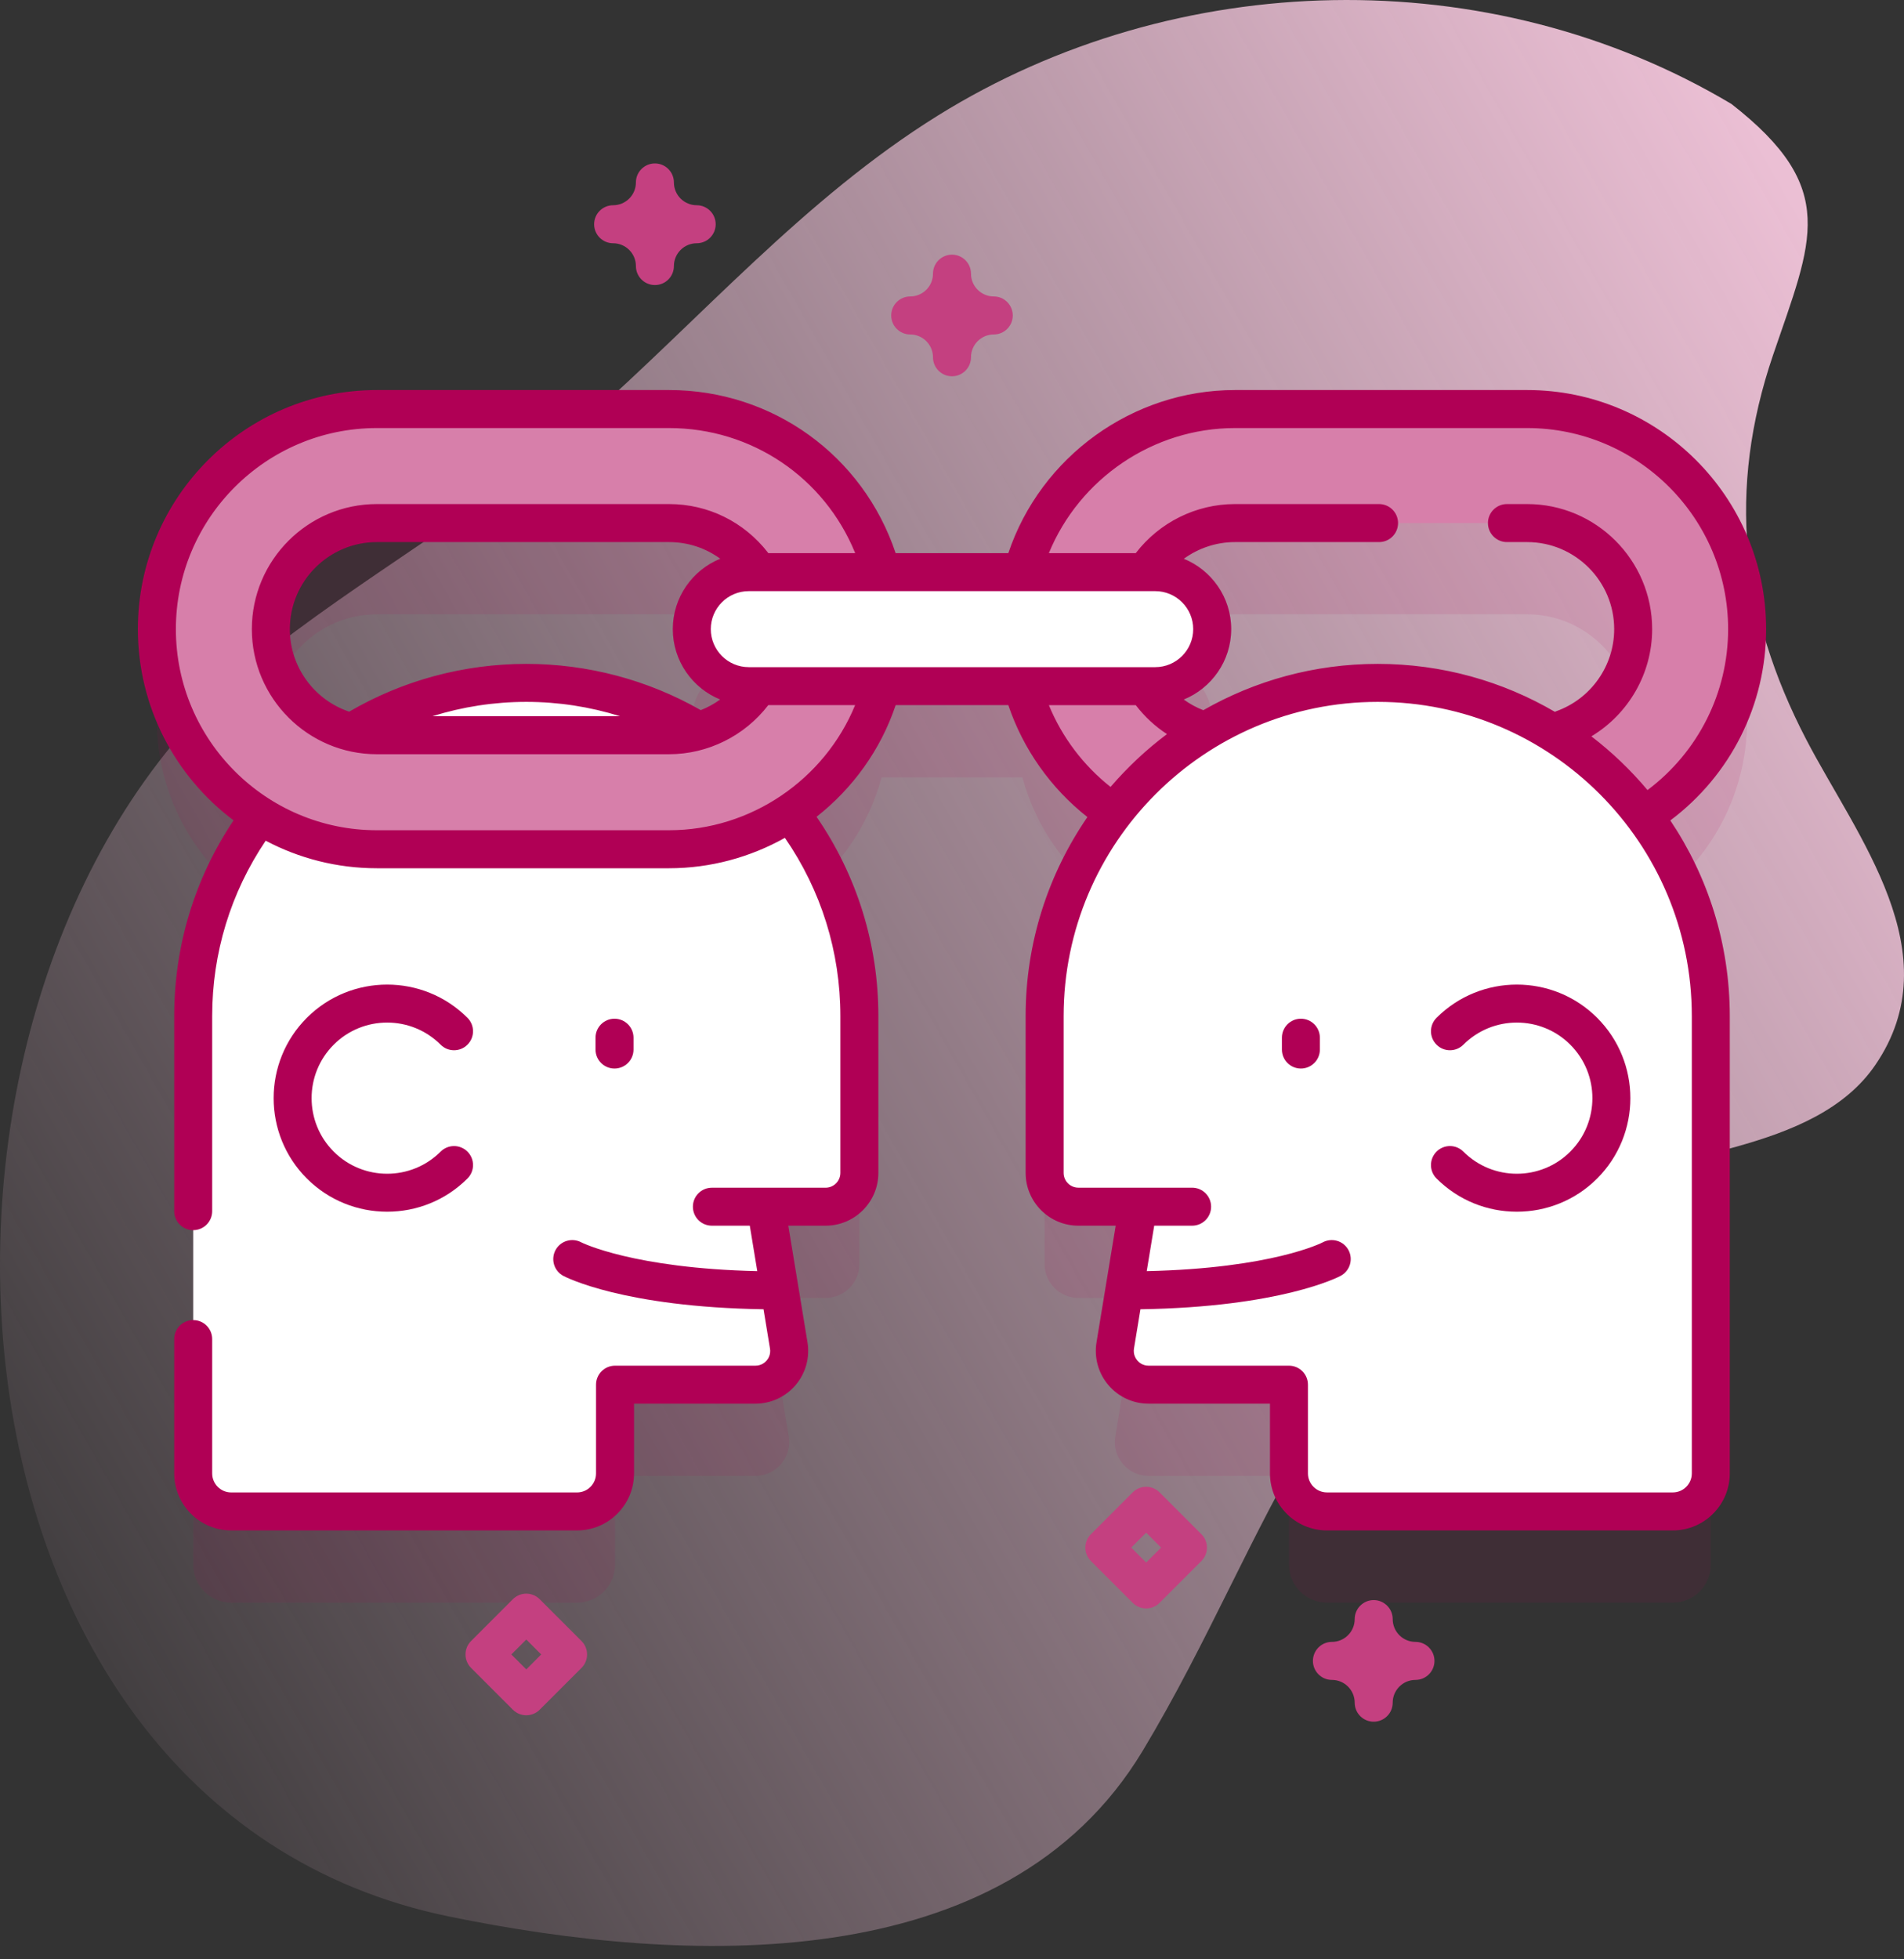
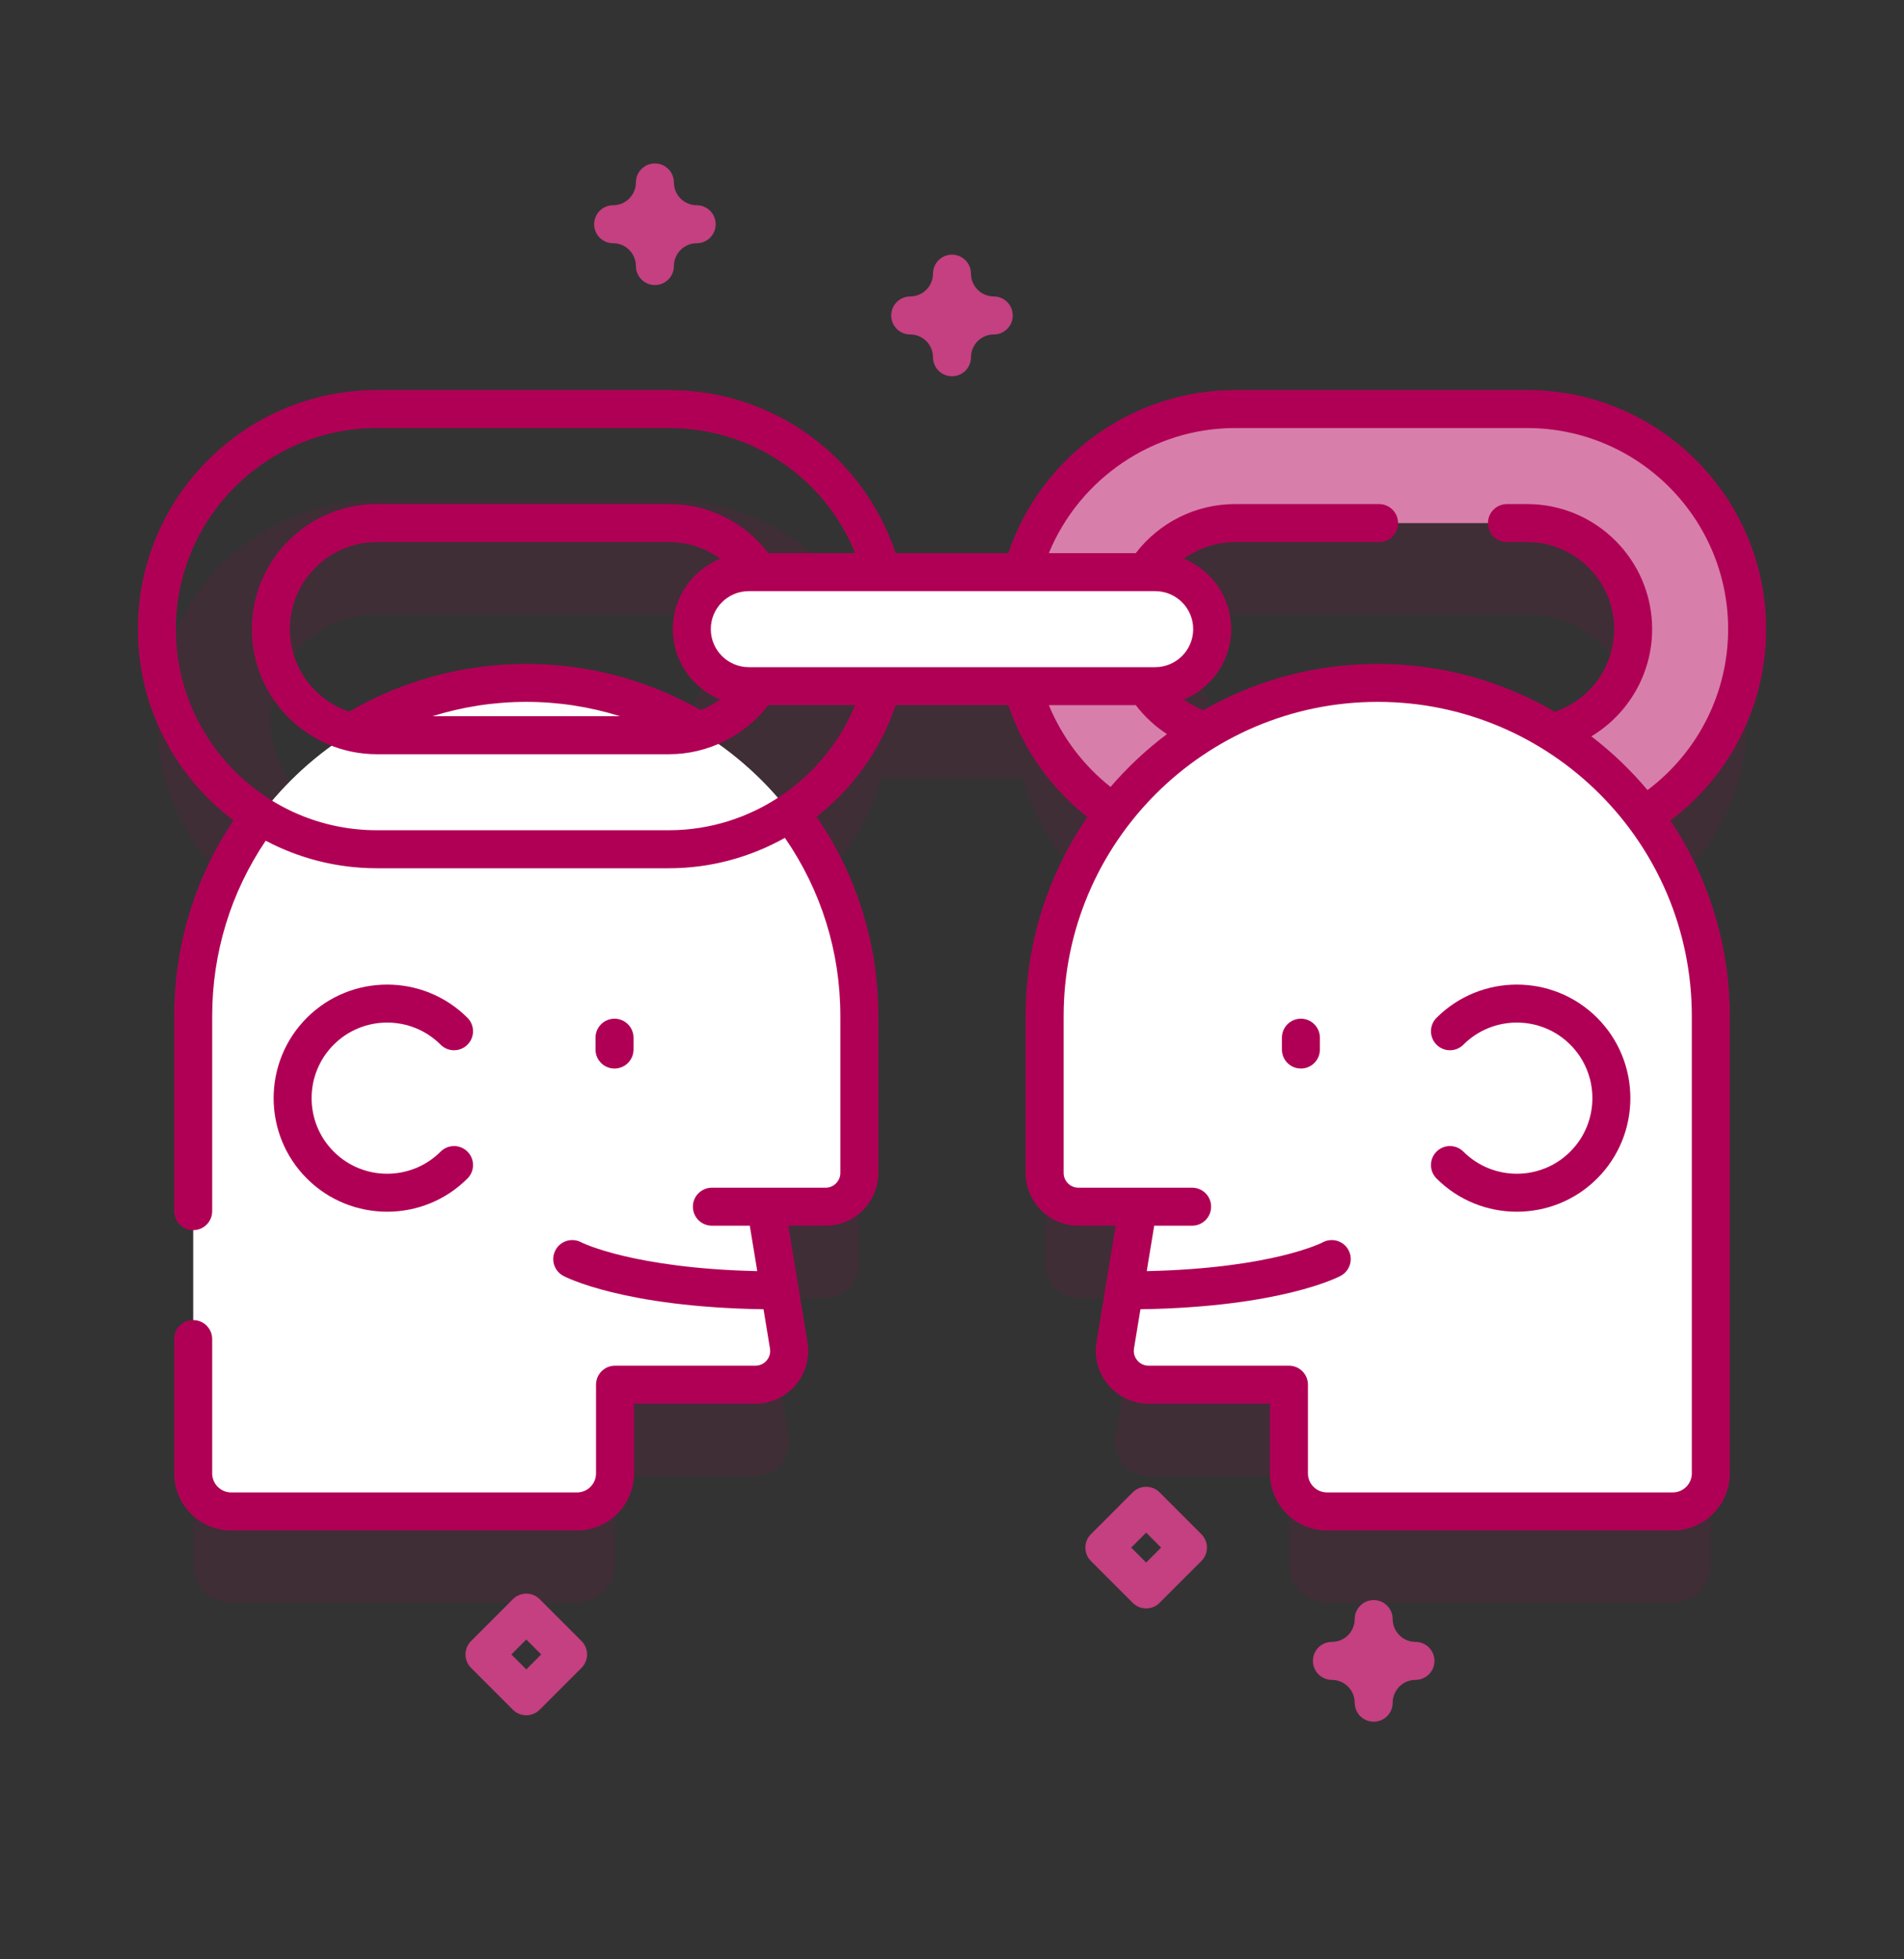
<svg xmlns="http://www.w3.org/2000/svg" width="70px" height="72px" viewBox="0 0 70 72" version="1.1">
  <rect x="0" y="0" width="70" height="72" fill="#333333" stroke="none" />
  <title>Networlking</title>
  <defs>
    <linearGradient x1="-4.613%" y1="77.317%" x2="97.913%" y2="21.471%" id="linearGradient-1">
      <stop stop-color="#EBBFD4" stop-opacity="0" offset="0%" />
      <stop stop-color="#EBBFD4" offset="100%" />
    </linearGradient>
  </defs>
  <g id="Screendesign-Diagnostik" stroke="none" stroke-width="1" fill="none" fill-rule="evenodd">
    <g id="Icons" transform="translate(-245, -4330)" fill-rule="nonzero">
      <g id="Networlking" transform="translate(245, 4330)">
        <g id="Group">
-           <path d="M63.655,3.82 C54.751,-1.485 43.228,-1.191 34.483,4.245 C29.57,7.299 25.772,11.703 21.465,15.495 C17.691,18.817 13.302,21.187 9.404,24.322 C-4.731,35.691 -3.382,66.356 16.522,70.429 C25.15,72.195 36.942,72.761 42.013,64.334 C46.848,56.299 48.47,48.079 57.918,43.811 C61.21,42.324 66.713,42.399 68.943,39.139 C71.758,35.026 68.266,30.753 66.403,27.169 C64.002,22.55 63.498,17.996 65.188,13.041 C66.626,8.821 67.639,6.926 63.655,3.82 Z" id="Path" fill="url(#linearGradient-1)" />
          <g transform="translate(5.767, 6.006)">
            <path d="M58.465,20.466 C58.465,16.006 54.837,12.378 50.377,12.378 L39.634,12.378 C35.899,12.378 32.748,14.923 31.823,18.371 L26.643,18.371 C25.717,14.923 22.567,12.378 18.832,12.378 L8.088,12.378 C3.628,12.378 1.1908499e-14,16.006 1.1908499e-14,20.466 C1.1908499e-14,23.351 1.52,25.887 3.8,27.318 C2.253,29.369 1.336,31.92 1.336,34.686 L1.336,51.49 C1.336,52.262 1.961,52.887 2.732,52.887 L15.448,52.887 C16.22,52.887 16.845,52.262 16.845,51.49 L16.845,48.229 L22.005,48.229 C22.772,48.229 23.355,47.542 23.231,46.786 L22.392,41.689 L24.586,41.689 C25.272,41.689 25.828,41.133 25.828,40.447 L25.828,34.686 C25.828,31.873 24.878,29.281 23.283,27.214 C24.909,26.137 26.125,24.491 26.643,22.561 L31.823,22.561 C32.341,24.491 33.557,26.137 35.183,27.214 C33.588,29.281 32.638,31.873 32.638,34.686 L32.638,40.447 C32.638,41.133 33.194,41.689 33.88,41.689 L36.074,41.689 L35.236,46.786 C35.111,47.542 35.695,48.229 36.461,48.229 L41.621,48.229 L41.621,51.49 C41.621,52.262 42.247,52.887 43.018,52.887 L55.734,52.887 C56.505,52.887 57.13,52.262 57.13,51.49 L57.13,34.686 C57.13,31.92 56.213,29.369 54.666,27.318 C56.946,25.887 58.465,23.351 58.465,20.466 L58.465,20.466 Z M19.922,24.207 C18.073,23.086 15.903,22.44 13.582,22.44 L13.582,22.44 C11.23,22.44 9.033,23.104 7.168,24.253 C5.461,23.838 4.19,22.298 4.19,20.466 C4.19,18.316 5.939,16.568 8.088,16.568 L18.832,16.568 C20.21,16.568 21.423,17.288 22.116,18.371 L21.761,18.371 C20.604,18.371 19.666,19.309 19.666,20.466 C19.666,21.623 20.604,22.561 21.761,22.561 L22.116,22.561 C21.613,23.346 20.837,23.94 19.922,24.207 Z M36.704,18.371 L36.349,18.371 C37.043,17.288 38.255,16.568 39.634,16.568 L50.377,16.568 C52.527,16.568 54.276,18.316 54.276,20.466 C54.276,22.298 53.004,23.838 51.298,24.253 C49.432,23.104 47.236,22.44 44.884,22.44 C42.563,22.44 40.393,23.086 38.543,24.207 C37.629,23.94 36.852,23.346 36.349,22.561 L36.704,22.561 C37.861,22.561 38.799,21.623 38.799,20.466 C38.799,19.309 37.861,18.371 36.704,18.371 L36.704,18.371 Z" id="Shape" fill="#B00055" opacity="0.1" />
            <path d="M50.377,25.202 L39.634,25.202 C35.174,25.202 31.546,21.573 31.546,17.114 C31.546,12.654 35.174,9.026 39.634,9.026 L50.377,9.026 C54.837,9.026 58.465,12.654 58.465,17.114 C58.465,21.573 54.837,25.202 50.377,25.202 L50.377,25.202 Z M39.634,13.216 C37.485,13.216 35.736,14.964 35.736,17.114 C35.736,19.263 37.485,21.012 39.634,21.012 L50.377,21.012 C52.527,21.012 54.276,19.263 54.276,17.114 C54.276,14.964 52.527,13.216 50.377,13.216 L39.634,13.216 Z" id="Shape" fill="#D77FAA" />
            <g transform="translate(1.336, 0)">
              <g transform="translate(0, 19.088)" fill="#FFFFFF" id="Path">
                <path d="M43.548,-7.93899932e-15 C50.311,-7.93899932e-15 55.794,5.483 55.794,12.246 L55.794,29.05 C55.794,29.822 55.169,30.447 54.398,30.447 L41.682,30.447 C40.91,30.447 40.285,29.822 40.285,29.05 L40.285,25.789 L35.125,25.789 C34.358,25.789 33.775,25.102 33.899,24.346 L34.738,19.249 L32.544,19.249 C31.858,19.249 31.302,18.693 31.302,18.007 L31.302,12.246 C31.302,5.483 36.785,-7.93899932e-15 43.548,-7.93899932e-15 L43.548,-7.93899932e-15 Z" />
                <path d="M12.246,-7.93899932e-15 C5.483,-7.93899932e-15 1.98474983e-15,5.483 1.98474983e-15,12.246 L1.98474983e-15,29.05 C1.98474983e-15,29.822 0.625,30.447 1.397,30.447 L14.113,30.447 C14.884,30.447 15.509,29.822 15.509,29.05 L15.509,25.789 L20.669,25.789 C21.436,25.789 22.019,25.102 21.895,24.346 L21.056,19.249 L23.25,19.249 C23.936,19.249 24.492,18.693 24.492,18.007 L24.492,12.246 C24.492,5.483 19.009,-7.93899932e-15 12.246,-7.93899932e-15 Z" />
              </g>
              <g transform="translate(14.74, 0)" fill="#C44080">
                <path d="M20.295,53.099 C20.116,53.099 19.937,53.031 19.801,52.894 L18.265,51.358 C17.992,51.085 17.992,50.643 18.265,50.371 L19.801,48.834 C20.074,48.562 20.516,48.562 20.788,48.834 L22.325,50.371 C22.598,50.643 22.598,51.085 22.325,51.358 L20.788,52.894 C20.652,53.031 20.474,53.099 20.295,53.099 Z M19.746,50.864 L20.295,51.413 L20.844,50.864 L20.295,50.315 L19.746,50.864 Z" id="Shape" />
                <path d="M2.235,4.469 C1.849,4.469 1.536,4.157 1.536,3.771 C1.536,3.309 1.16,2.933 0.698,2.933 C0.313,2.933 -3.96949966e-15,2.62 -3.96949966e-15,2.235 C-3.96949966e-15,1.849 0.313,1.536 0.698,1.536 C1.16,1.536 1.536,1.16 1.536,0.698 C1.536,0.313 1.849,0 2.235,0 C2.62,0 2.933,0.313 2.933,0.698 C2.933,1.16 3.309,1.536 3.771,1.536 C4.157,1.536 4.469,1.849 4.469,2.235 C4.469,2.62 4.157,2.933 3.771,2.933 C3.309,2.933 2.933,3.309 2.933,3.771 C2.933,4.157 2.62,4.469 2.235,4.469 Z" id="Path" />
                <path d="M28.66,57.262 C28.275,57.262 27.962,56.95 27.962,56.564 C27.962,56.102 27.586,55.726 27.124,55.726 C26.738,55.726 26.426,55.413 26.426,55.028 C26.426,54.642 26.738,54.329 27.124,54.329 C27.586,54.329 27.962,53.954 27.962,53.491 C27.962,53.106 28.275,52.793 28.66,52.793 C29.046,52.793 29.359,53.106 29.359,53.491 C29.359,53.954 29.734,54.329 30.197,54.329 C30.582,54.329 30.895,54.642 30.895,55.028 C30.895,55.413 30.582,55.726 30.197,55.726 C29.734,55.726 29.359,56.102 29.359,56.564 C29.359,56.95 29.046,57.262 28.66,57.262 Z" id="Path" />
              </g>
            </g>
-             <path d="M18.832,25.202 L8.088,25.202 C3.628,25.202 0,21.573 0,17.114 C0,12.654 3.628,9.026 8.088,9.026 L18.832,9.026 C23.291,9.026 26.919,12.654 26.919,17.114 C26.919,21.573 23.291,25.202 18.832,25.202 Z M8.088,13.216 C5.939,13.216 4.19,14.964 4.19,17.114 C4.19,19.263 5.939,21.012 8.088,21.012 L18.831,21.012 C20.981,21.012 22.729,19.263 22.729,17.114 C22.729,14.964 20.981,13.216 18.831,13.216 L8.088,13.216 Z" id="Shape" fill="#D77FAA" />
            <path d="M36.704,19.209 L21.761,19.209 C20.604,19.209 19.666,18.271 19.666,17.114 C19.666,15.957 20.604,15.019 21.761,15.019 L36.704,15.019 C37.861,15.019 38.799,15.957 38.799,17.114 C38.799,18.271 37.861,19.209 36.704,19.209 L36.704,19.209 Z" id="Path" fill="#FFFFFF" />
            <g transform="translate(11.347, 3.352)" fill="#C44080">
              <path d="M17.886,4.469 C17.5,4.469 17.187,4.157 17.187,3.771 C17.187,3.309 16.812,2.933 16.349,2.933 C15.964,2.933 15.651,2.62 15.651,2.235 C15.651,1.849 15.964,1.536 16.349,1.536 C16.812,1.536 17.187,1.16 17.187,0.698 C17.187,0.313 17.5,0 17.886,0 C18.271,0 18.584,0.313 18.584,0.698 C18.584,1.16 18.96,1.536 19.422,1.536 C19.808,1.536 20.12,1.849 20.12,2.235 C20.12,2.62 19.808,2.933 19.422,2.933 C18.96,2.933 18.584,3.309 18.584,3.771 C18.584,4.157 18.271,4.469 17.886,4.469 Z" id="Path" />
              <path d="M2.235,53.674 C2.056,53.674 1.877,53.605 1.741,53.469 L0.205,51.933 C-0.068,51.66 -0.068,51.218 0.205,50.945 L1.741,49.409 C2.014,49.136 2.456,49.136 2.728,49.409 L4.265,50.945 C4.538,51.218 4.538,51.66 4.265,51.933 L2.728,53.469 C2.592,53.605 2.413,53.674 2.235,53.674 Z M1.686,51.439 L2.235,51.988 L2.783,51.439 L2.235,50.89 L1.686,51.439 Z" id="Shape" />
            </g>
          </g>
        </g>
        <g id="Group" transform="translate(5.069, 14.333)" fill="#B00055">
          <path d="M59.862,8.786 C59.862,3.942 55.921,0 51.076,0 L40.332,0 C36.571,0 33.194,2.448 32.002,5.993 L27.859,5.993 C26.655,2.401 23.332,0 19.53,0 L8.786,0 C3.942,0 7.93899932e-15,3.942 7.93899932e-15,8.786 C7.93899932e-15,11.656 1.383,14.209 3.518,15.813 C2.089,17.945 1.336,20.422 1.336,23.007 L1.336,30.174 C1.336,30.56 1.648,30.872 2.034,30.872 C2.42,30.872 2.732,30.56 2.732,30.174 L2.732,23.007 C2.732,20.688 3.412,18.468 4.699,16.561 C5.921,17.206 7.311,17.573 8.786,17.573 L19.53,17.573 C21.051,17.573 22.51,17.17 23.788,16.456 C25.122,18.387 25.827,20.646 25.827,23.007 L25.827,28.768 C25.827,29.068 25.583,29.312 25.284,29.312 L23.09,29.312 L21.103,29.312 C20.717,29.312 20.405,29.624 20.405,30.01 C20.405,30.396 20.717,30.708 21.103,30.708 L22.497,30.708 L22.772,32.378 C18.22,32.274 16.333,31.337 16.296,31.317 C15.956,31.138 15.535,31.267 15.354,31.605 C15.172,31.946 15.3,32.369 15.64,32.551 C15.731,32.599 17.849,33.699 23.002,33.779 L23.239,35.221 C23.275,35.437 23.178,35.589 23.118,35.661 C23.057,35.732 22.922,35.852 22.703,35.852 L17.543,35.852 C17.157,35.852 16.844,36.165 16.844,36.551 L16.844,39.812 C16.844,40.197 16.531,40.51 16.146,40.51 L3.431,40.51 C3.046,40.51 2.732,40.197 2.732,39.812 L2.732,34.875 C2.732,34.489 2.42,34.177 2.034,34.177 C1.648,34.177 1.336,34.489 1.336,34.875 L1.336,39.811 C1.336,40.966 2.275,41.906 3.431,41.906 L16.146,41.906 C17.302,41.906 18.241,40.966 18.241,39.811 L18.241,37.248 L22.703,37.248 C23.274,37.248 23.813,36.999 24.182,36.564 C24.552,36.129 24.71,35.556 24.618,34.993 L23.913,30.708 L25.284,30.708 C26.354,30.708 27.224,29.838 27.224,28.768 L27.224,23.007 C27.224,20.368 26.438,17.843 24.951,15.682 C26.274,14.643 27.305,13.231 27.86,11.579 L32.002,11.579 C32.547,13.197 33.563,14.632 34.909,15.692 C33.477,17.774 32.638,20.294 32.638,23.007 L32.638,28.768 C32.638,29.838 33.508,30.708 34.578,30.708 L35.949,30.708 L35.244,34.993 C35.152,35.556 35.31,36.129 35.68,36.564 C36.049,36.999 36.588,37.248 37.159,37.248 L41.621,37.248 L41.621,39.811 C41.621,40.966 42.56,41.906 43.716,41.906 L56.432,41.906 C57.587,41.906 58.526,40.966 58.526,39.811 L58.526,23.007 C58.526,20.348 57.72,17.874 56.34,15.816 C58.554,14.157 59.862,11.565 59.862,8.786 L59.862,8.786 Z M37.403,7.39 C38.173,7.39 38.799,8.016 38.799,8.786 C38.799,9.557 38.173,10.183 37.403,10.183 L22.459,10.183 C21.689,10.183 21.063,9.556 21.063,8.786 C21.063,8.016 21.689,7.39 22.459,7.39 L37.403,7.39 Z M20.695,11.763 C18.75,10.651 16.533,10.063 14.28,10.063 C11.987,10.063 9.737,10.67 7.768,11.819 C6.501,11.392 5.587,10.195 5.587,8.786 C5.587,7.022 7.022,5.587 8.786,5.587 L19.53,5.587 C20.218,5.587 20.871,5.804 21.411,6.199 C20.389,6.614 19.666,7.617 19.666,8.786 C19.666,9.954 20.387,10.956 21.407,11.372 C21.187,11.532 20.948,11.663 20.695,11.763 L20.695,11.763 Z M17.729,11.986 L10.827,11.986 C11.939,11.639 13.103,11.459 14.28,11.459 C15.455,11.459 16.619,11.639 17.729,11.986 Z M19.53,16.176 L8.786,16.176 C4.712,16.176 1.397,12.861 1.397,8.786 C1.397,4.712 4.712,1.397 8.786,1.397 L19.53,1.397 C22.569,1.397 25.243,3.219 26.372,5.993 L23.175,5.993 C23.169,5.986 23.166,5.978 23.161,5.97 C22.281,4.839 20.958,4.19 19.53,4.19 L8.786,4.19 C6.252,4.19 4.19,6.252 4.19,8.786 C4.19,11.321 6.252,13.383 8.786,13.383 L19.53,13.383 C20.953,13.383 22.308,12.71 23.176,11.579 L26.369,11.579 C25.244,14.318 22.53,16.176 19.53,16.176 Z M33.493,11.58 L36.688,11.58 C37.011,12.001 37.397,12.36 37.835,12.643 C37.074,13.213 36.379,13.865 35.76,14.585 C34.758,13.793 33.975,12.754 33.493,11.58 Z M57.13,39.811 C57.13,40.196 56.817,40.509 56.432,40.509 L43.716,40.509 C43.331,40.509 43.017,40.196 43.017,39.811 L43.017,36.55 C43.017,36.165 42.705,35.852 42.319,35.852 L37.159,35.852 C36.94,35.852 36.805,35.732 36.744,35.66 C36.684,35.588 36.587,35.436 36.622,35.22 L36.859,33.779 C42.013,33.699 44.131,32.599 44.221,32.55 C44.561,32.368 44.69,31.945 44.508,31.605 C44.326,31.265 43.903,31.137 43.562,31.319 C43.544,31.329 41.719,32.275 37.09,32.378 L37.365,30.708 L38.759,30.708 C39.145,30.708 39.457,30.395 39.457,30.01 C39.457,29.624 39.145,29.311 38.759,29.311 L36.772,29.311 L34.578,29.311 C34.278,29.311 34.035,29.068 34.035,28.768 L34.035,23.007 C34.035,16.639 39.215,11.459 45.582,11.459 C51.95,11.459 57.13,16.639 57.13,23.007 L57.13,39.811 Z M53.437,12.726 C54.801,11.906 55.672,10.419 55.672,8.786 C55.672,6.252 53.61,4.19 51.076,4.19 L50.333,4.19 C49.948,4.19 49.635,4.503 49.635,4.888 C49.635,5.274 49.948,5.587 50.333,5.587 L51.076,5.587 C52.84,5.587 54.276,7.022 54.276,8.786 C54.276,10.14 53.417,11.353 52.139,11.805 C52.123,11.81 52.11,11.819 52.096,11.825 C50.181,10.705 47.956,10.063 45.582,10.063 C43.251,10.063 41.062,10.682 39.17,11.765 C38.913,11.665 38.673,11.534 38.452,11.373 C39.473,10.957 40.196,9.955 40.196,8.786 C40.196,7.618 39.475,6.617 38.454,6.2 C38.995,5.808 39.652,5.587 40.332,5.587 L45.632,5.587 C46.018,5.587 46.33,5.274 46.33,4.888 C46.33,4.503 46.018,4.19 45.632,4.19 L40.332,4.19 C38.906,4.19 37.555,4.862 36.687,5.993 L33.492,5.993 C34.617,3.253 37.329,1.397 40.332,1.397 L51.076,1.397 C55.15,1.397 58.465,4.712 58.465,8.786 C58.465,11.123 57.364,13.303 55.501,14.7 C54.887,13.969 54.195,13.306 53.437,12.726 L53.437,12.726 Z" id="Shape" />
          <path d="M42.758,23.102 C42.372,23.102 42.06,23.415 42.06,23.8 L42.06,24.235 C42.06,24.621 42.372,24.933 42.758,24.933 C43.143,24.933 43.456,24.621 43.456,24.235 L43.456,23.8 C43.456,23.415 43.143,23.102 42.758,23.102 Z" id="Path" />
          <path d="M47.745,23.069 C47.472,23.341 47.472,23.784 47.745,24.056 C48.017,24.329 48.459,24.329 48.732,24.056 C49.816,22.973 51.579,22.973 52.662,24.056 C53.746,25.14 53.746,26.903 52.662,27.986 C51.579,29.07 49.816,29.07 48.732,27.986 C48.459,27.713 48.017,27.713 47.745,27.986 C47.472,28.259 47.472,28.701 47.745,28.974 C48.559,29.788 49.628,30.195 50.697,30.195 C51.767,30.195 52.836,29.788 53.65,28.974 C55.278,27.346 55.278,24.697 53.65,23.069 C52.022,21.441 49.373,21.441 47.745,23.069 L47.745,23.069 Z" id="Path" />
          <path d="M18.222,24.235 L18.222,23.8 C18.222,23.415 17.909,23.102 17.523,23.102 C17.138,23.102 16.825,23.415 16.825,23.8 L16.825,24.235 C16.825,24.621 17.138,24.933 17.523,24.933 C17.909,24.933 18.222,24.621 18.222,24.235 Z" id="Path" />
          <path d="M11.13,24.056 C11.402,24.329 11.845,24.329 12.117,24.056 C12.39,23.784 12.39,23.341 12.117,23.069 C10.489,21.441 7.84,21.441 6.212,23.069 C4.584,24.697 4.584,27.346 6.212,28.974 C7.026,29.788 8.096,30.195 9.165,30.195 C10.234,30.195 11.303,29.788 12.117,28.974 C12.39,28.701 12.39,28.259 12.117,27.986 C11.845,27.714 11.403,27.714 11.13,27.986 C10.046,29.07 8.283,29.07 7.2,27.986 C6.116,26.903 6.116,25.14 7.2,24.056 C8.283,22.973 10.046,22.973 11.13,24.056 L11.13,24.056 Z" id="Path" />
        </g>
      </g>
    </g>
  </g>
</svg>